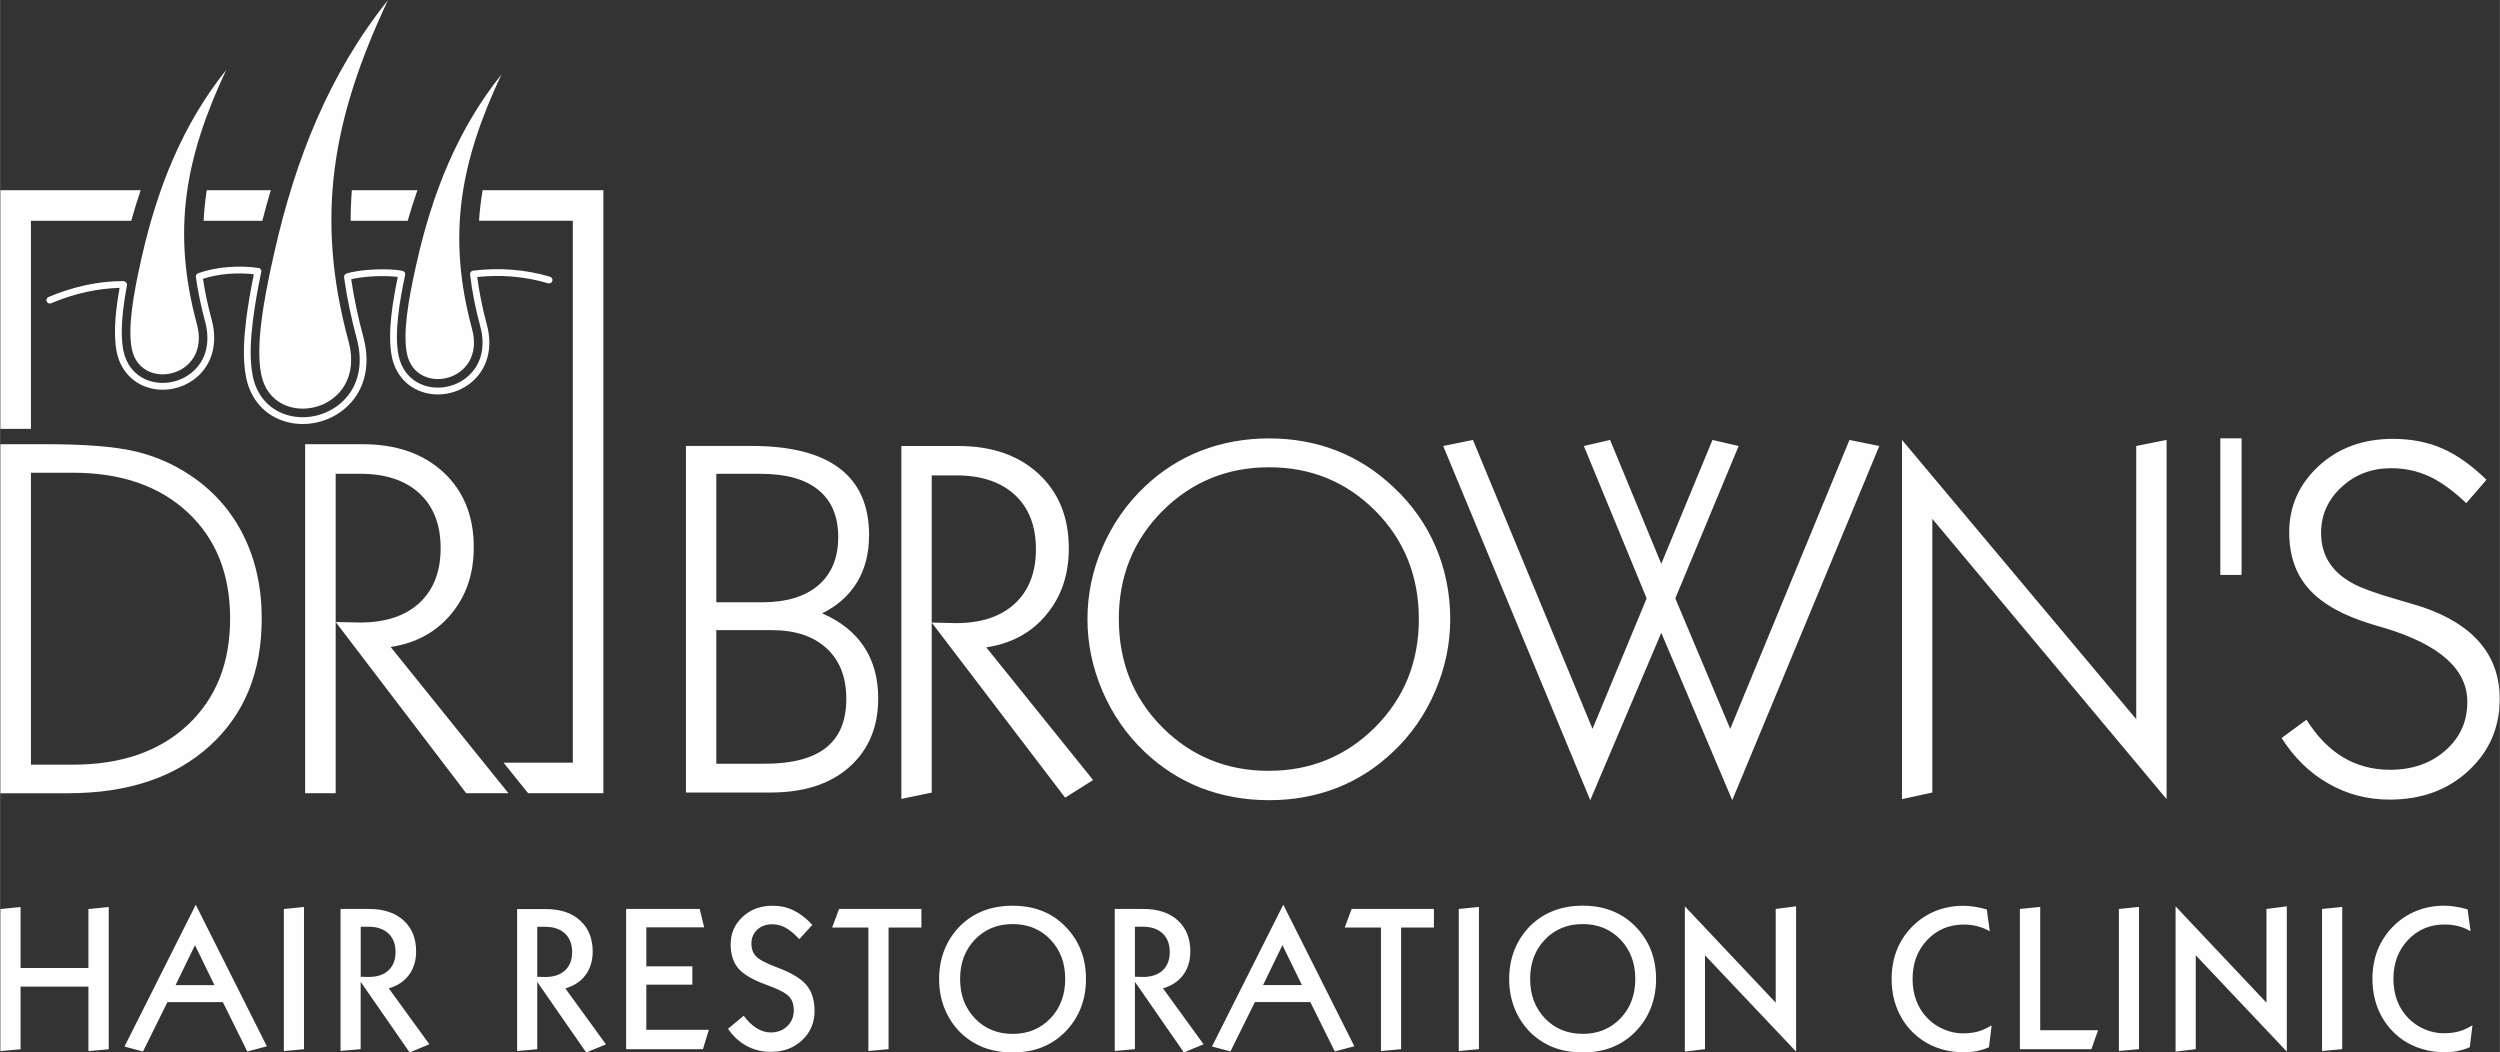
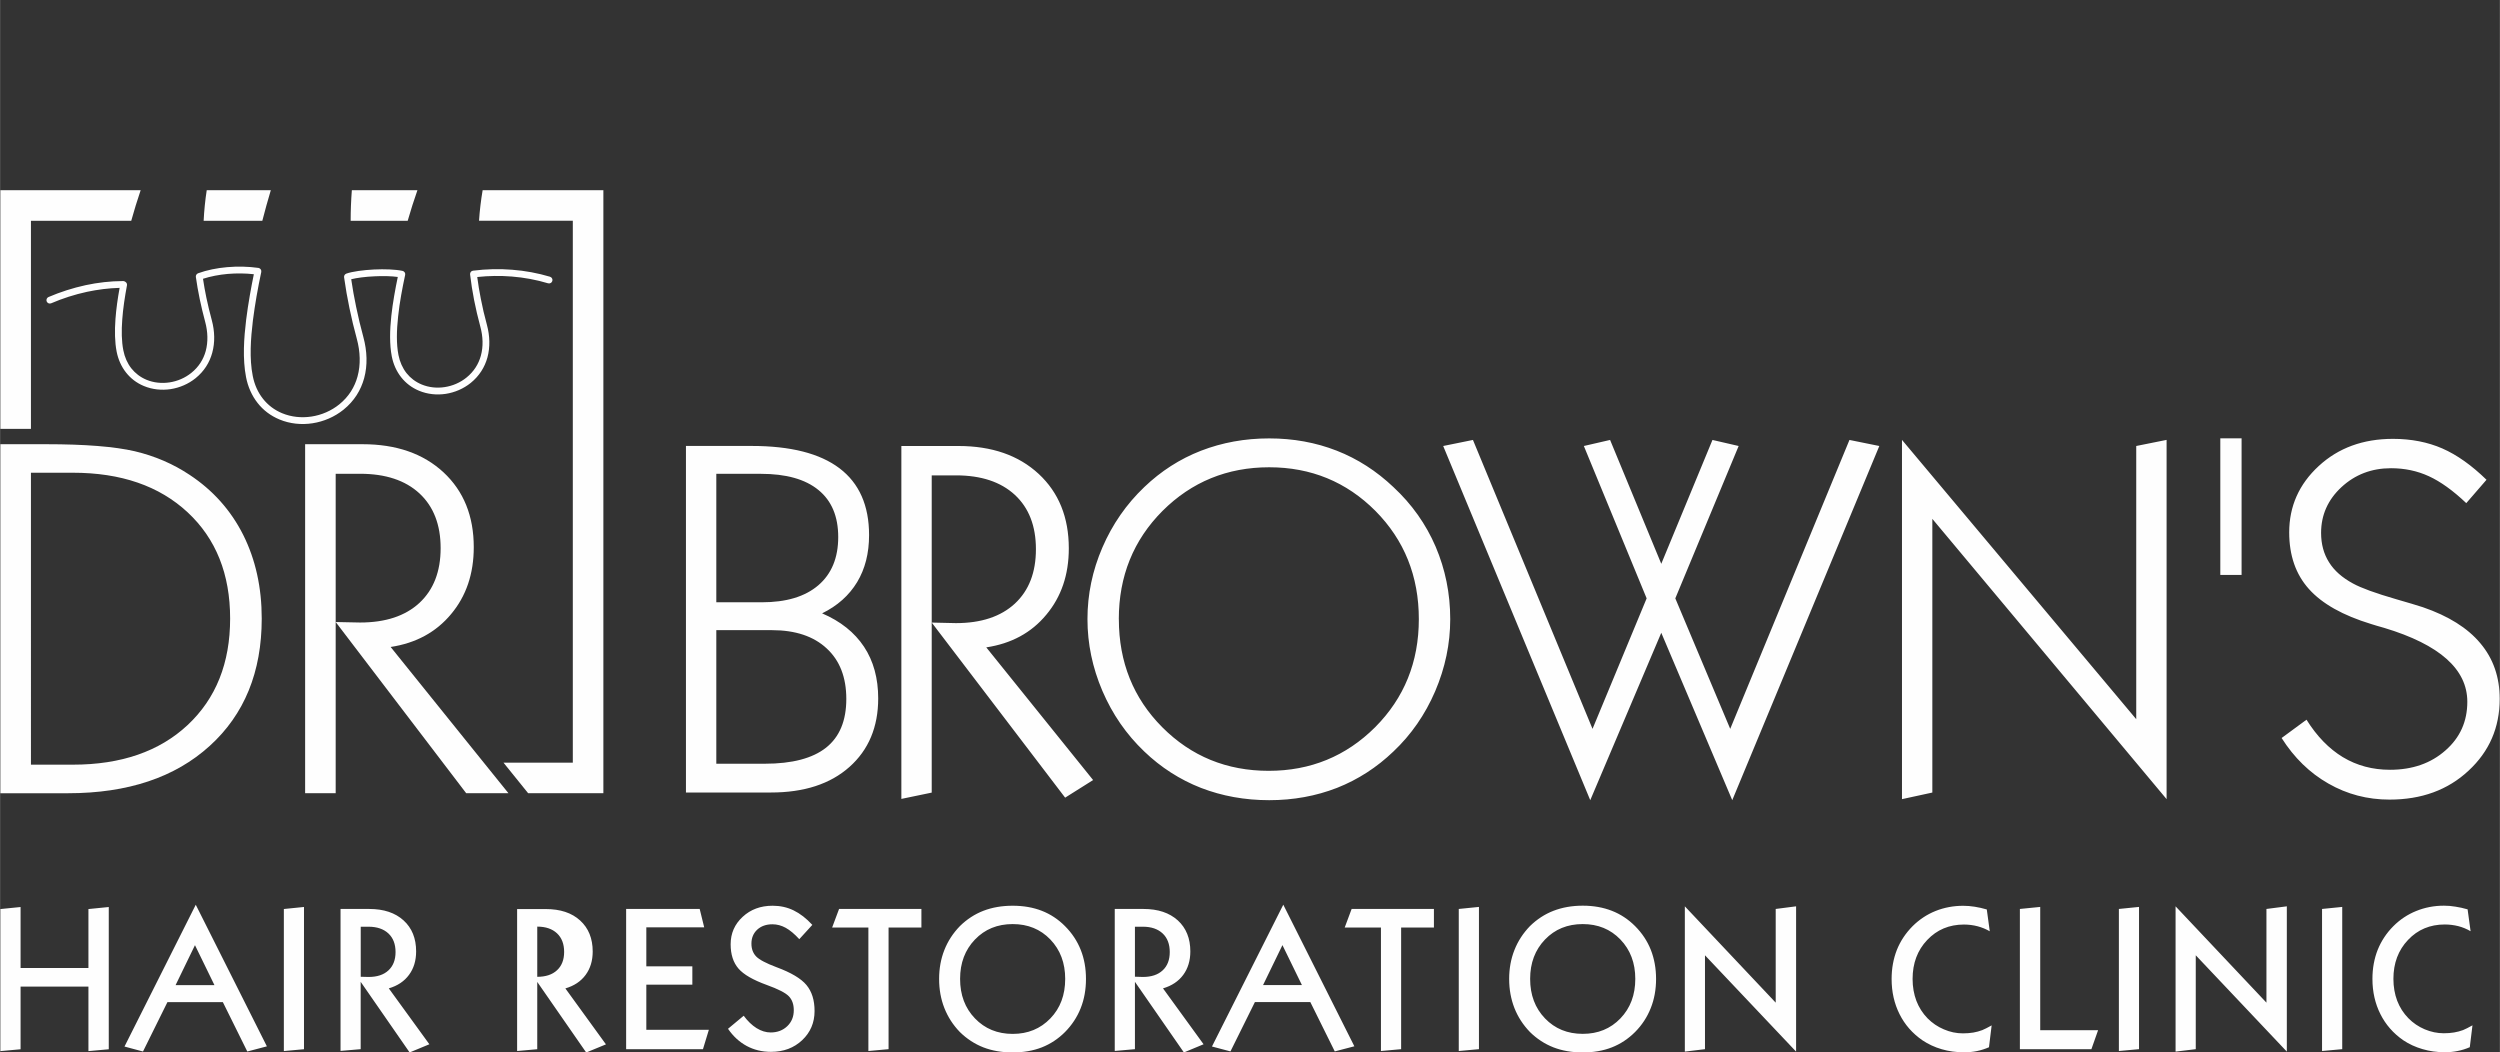
<svg xmlns="http://www.w3.org/2000/svg" version="1.2" viewBox="0 0 5040 2122" width="1000" height="421">
  <rect x="0" y="0" width="5040" height="2122" fill="#333333" stroke="none" />
  <title>hair-restoration-logo-svg</title>
  <style>
		.s0 { fill: #fefefe } 
	</style>
  <g id="Layer_x0020_1">
    <g id="_2236728447744">
      <path fill-rule="evenodd" class="s0" d="m1382.8 899.1h132.4c78.6 0 137.6 15 177.3 45.1 39.6 30.1 59.5 74.9 59.5 134.6 0 36.6-8 68.2-24.1 94.9-16.2 26.7-39.6 47.7-70.6 62.9 37.3 16 65.3 38.4 84.5 67.3 19.1 28.9 28.6 63.6 28.6 104.2 0 57.7-19.4 103.9-58 138.2-38.7 34.4-91.4 51.5-158.3 51.5h-171.3zm61.2 315.2h91.8c49.1 0 87-11.3 113.9-34.3 26.7-22.9 40.1-55.4 40.1-97.2 0-41.5-13.2-73.1-39.9-94.9-26.6-21.8-65.3-32.6-116.2-32.6h-89.7c0 0 0 259 0 259zm0 325.5v-0.1zm97.7 0c55.1 0 96.3-10.8 123.6-32.4 27.2-21.6 40.8-54.3 40.8-98.3 0-43.5-13.2-77.5-39.6-101.8-26.3-24.5-63.2-36.8-110.3-36.8h-112.2v269.3zm275.4-640.6h114.9c67.5 0 121.4 18.7 162 56.3q60.7 56.4 60.7 150c0 53.2-15.1 97.7-45.4 133.9-30 36.3-70.5 58.2-121 65.8l215.4 267.5-56.4 35.5-269-353 48.8 1.1q76.2 0 118.8-39.3c28.4-26.4 42.5-62.9 42.5-109.7 0-46.7-14.1-83.3-42.5-109.6q-42.6-39.3-118.8-39.3h-48.8v639.6l-61.2 12.7zm375.2 349.1c0-49.7 10-98 30.1-144.5 20.1-46.6 48.3-87.3 84.5-121.8 33.5-32.1 71.6-56.6 114.2-73.2 42.7-16.5 88.5-24.9 137.6-24.9 48.4 0 93.8 8.2 136 24.7 42.2 16.5 80.2 41 114.4 73.4 37.2 34.5 65.6 74.7 85.2 120.2 19.5 45.8 29.4 94.4 29.4 146.1 0 49.8-10.2 98.2-30.4 145.5q-30.4 70.6-84.2 121.4c-33.5 32.1-71.4 56.6-113.7 73.3-42.4 16.5-87.9 24.8-136.7 24.8-49.1 0-94.9-8.3-137.6-24.8-42.6-16.7-80.7-41.2-114.2-73.3-36.2-34.5-64.4-75.3-84.5-122.2-20.1-47-30.1-95.3-30.1-144.7zm63.3 0c0 86.7 29.2 159.3 87.5 217.9 58.5 58.7 130.1 87.9 214.7 87.9 84.2 0 155.8-29.4 214.6-88 58.6-58.9 88-131.5 88-217.8 0-86.6-29.2-159.3-87.5-218.2-58.5-58.6-129.9-88-214.2-88-84.5 0-156.3 29.4-215.1 88-58.6 58.9-88.1 131.6-88.1 218.2zm950.4 365zm-296.5-714.1l60-12.2 241.1 582.5 109.1-263.1-126.6-307.2 52.9-12.2 103.2 249.7 103.2-249.7 52.8 12.2-127.7 307.2 110.7 263.1 240.4-582.5 60.2 12.2-296.5 714.1-143.1-337.5-143.2 337.5zm925 712zm0-724.3l472.3 563.1v-550.8l61.2-12.3v724.3l-472.3-565.1v551.8l-61.2 13.3zm815.6 564.1q0 0 0 0zm73.4 75.6c28.1 16.9 59.7 25.4 94.9 25.4 45.2 0 82.4-13 111.8-39 29.5-25.8 44.1-58.5 44.1-98.1q0-98.4-167.3-148.9c-11.7-3.2-20.4-5.9-26.4-7.8-57.1-17.4-98.9-40.8-125.6-70.6q-39.8-44.3-39.8-114.2c0-52.7 19.9-97.3 59.5-133.8 39.6-36.6 89.6-54.8 149.6-54.8 36.9 0 70.1 6.5 99.7 19.4 29.5 12.9 59.1 34 89 63.1l-40.8 47.1c-26.8-25.5-52-43.5-75.3-54.2-23.4-10.8-48.9-16.2-76.5-16.2-39.1 0-72.4 12.8-99.8 38.1-27.3 25.3-41.1 56.1-41.1 92.3 0 22.4 5.3 42.3 16 59.2 10.5 17 26.7 31.1 48.3 42.8 16.3 9 45.3 19.6 87.5 31.8 23.3 6.6 41.1 12.1 53.4 16 51.5 17.7 90.1 41.8 115.9 72.7 26 30.8 39 68.2 39 112.1q0 86.7-62.8 144.8c-41.8 39-94.8 58.3-159.3 58.3-44.5 0-85.5-10.7-123.2-32.3-37.8-21.5-69.2-52.2-94.4-91.9l50.2-36.9c20.9 33.5 45.4 58.6 73.4 75.6zm-204.3-642.8v275.4h-42.9v-275.4z" />
-       <path fill-rule="evenodd" class="s0" d="m0.6 2119.2v-286.4l40.7-4.1v123h136.8v-118.9l41-4.1v286.8l-41 3.7v-130.1h-136.8v126.4c0 0-40.7 3.7-40.7 3.7zm1041.8-0.2v-286.2h57.8c29.3 0 52.4 7.6 69.3 23.1 16.8 15.3 25.3 36.2 25.3 62.5 0 18.5-4.8 34.3-14.3 47.2-9.6 13-23.1 22-40.8 27.2l81.8 112.8-39.8 16.4-98.7-142.3v135.7l-40.6 3.6zm40.6-250.4v100.8l16.1 0.4c17 0 30.4-4.4 39.9-13.3 9.5-8.8 14.3-21.1 14.3-36.9q0-24-14.4-37.5-14.5-13.5-39.8-13.5zm2926.9 242.8q-12 5.2-24.2 7.7c-8.2 1.7-16.8 2.5-25.9 2.5-15.9 0-31-2-45.2-6.2-14.2-4.1-27.2-10.2-39-18.1q-30.1-20.8-46-52.6c-10.6-21.1-16-44.8-16-70.9 0-21.3 3.6-40.8 10.6-58.7 7.1-17.7 17.7-33.7 31.7-47.8 13.4-13.3 28.8-23.6 46.2-30.6 17.5-7 36.1-10.5 55.7-10.5 7.7 0 15.5 0.6 23.4 1.9 7.9 1.2 16 3.1 24.3 5.5l6 44c-7.6-4.4-15.8-7.8-24.5-10.1-8.8-2.3-18-3.5-27.6-3.5-29.7 0-54.4 10.4-74 31.1-19.7 20.7-29.5 46.9-29.5 78.7 0 15.9 2.6 30.5 7.6 43.9 5.1 13.3 12.6 25.1 22.5 35.3 9.4 9.5 20.3 17 32.9 22.3 12.5 5.4 25.3 8.1 38.5 8.1 7.6 0 14.5-0.6 20.8-1.6 6.3-1.1 12.3-2.7 18.1-4.9 2.5-1 5.2-2.3 8.2-3.8 2.9-1.5 6.6-3.4 10.8-5.8zm-3759.1-1.4l143.7-285.9 143.4 285.5-39.5 10.4-49.3-99.6h-111.7l-49.3 99.6zm103-123.8h78.4l-39.3-80.6c0 0-39.1 80.6-39.1 80.6zm218.3-153.5l40.6-4.1v286.8l-40.6 3.7zm114.3 286.2v0.1zm0-286.3h57.8c29.3 0 52.4 7.7 69.3 23.1 16.9 15.4 25.3 36.2 25.3 62.5 0 18.6-4.8 34.4-14.3 47.2-9.5 13-23.1 22.1-40.8 27.3l81.8 112.7-39.8 16.5-98.7-142.4v135.8l-40.6 3.5zm40.7 35.8v100.9l16 0.4c17 0 30.4-4.4 39.9-13.3 9.5-8.8 14.3-21.2 14.3-36.9q0-24-14.4-37.5-14.5-13.5-39.8-13.6zm535.1 246.9v-282.7h148.3l9.1 37.1h-116.7v78.6h92.8v37h-92.8v90.9h126.1l-11.9 39.1zm205.4-41.1l31.6-26.3c8 10.8 16.7 19.2 26 25 9.4 5.8 18.8 8.7 28.4 8.7 13.6 0 24.7-4.3 33.5-12.7q13.1-12.6 13.1-32.1 0-17.7-9.8-28c-6.5-6.9-21.4-14.6-44.7-23-27.5-10-46.6-20.9-57.1-33.1-10.4-12.1-15.7-28.4-15.7-48.9 0-22 8.1-40.4 24.2-55.3 16.1-15 36.3-22.4 60.5-22.4 15.2 0 29.4 3.1 42.3 9.4 13 6.3 25.5 16 37.7 29.2l-26.3 28.8q-14.4-15.7-27.4-22.9c-8.6-4.7-17.5-7.1-26.8-7.1-12.5 0-22.7 3.6-30.6 10.8q-11.7 11-11.7 28.2c0 10.6 3.2 19.2 9.5 25.8q9.4 9.8 41 21.7c29.3 10.8 49.5 22.8 60.4 35.9 11 13.2 16.4 30.6 16.4 52.5 0 23.4-8.3 43-24.9 58.7-16.7 15.7-37.6 23.6-63 23.6-18 0-34.3-4-49-11.9-14.6-7.9-27.2-19.4-37.6-34.6zm283 44.8v-248.9h-73.1l14-37.5h166v37.5h-66.2v245.2c0 0-40.7 3.7-40.7 3.7zm142.6-145.3c0-20.9 3.5-40.3 10.5-58.1 7-17.9 17.5-34.1 31.4-48.4 14-13.8 29.8-24.1 47.4-30.9 17.6-6.8 37.3-10.2 59-10.2 21.7 0 41.3 3.4 58.7 10.2 17.5 6.8 33.1 17.1 46.8 30.9 14.1 14.1 24.6 30 31.7 47.8 7.1 17.8 10.6 37.4 10.6 58.7 0 21.4-3.5 41.1-10.7 59.1-7.1 17.9-17.7 33.9-31.6 48q-20.6 20.6-46.8 30.9c-17.5 6.8-37 10.2-58.7 10.2-21.7 0-41.4-3.4-59-10.2-17.6-6.9-33.4-17.2-47.4-30.9-13.8-14.2-24.2-30.4-31.3-48.4-7.1-18-10.6-37.6-10.6-58.7zm148.4 110.8c30.6 0 55.9-10.4 75.9-31.2 20-20.7 29.9-47.3 29.9-79.7q0-48.2-29.9-79.4c-20-20.8-45.3-31.1-75.9-31.1-30.8 0-56.1 10.3-76.1 31.1q-30 31.2-30 79.4c0 32.4 10 59 30 79.7 20 20.8 45.3 31.2 76.1 31.2zm205.7 34.4v-286.3h57.9c29.3 0 52.3 7.7 69.3 23.1 16.8 15.4 25.2 36.3 25.2 62.5 0 18.6-4.8 34.4-14.3 47.3-9.5 12.9-23.1 22-40.8 27.2l81.8 112.7-39.7 16.5-98.7-142.4v135.8l-40.7 3.6zm40.7-250.5v100.8l16 0.5c17.1 0 30.4-4.4 39.9-13.3 9.6-8.8 14.3-21.2 14.3-36.9q0-24-14.3-37.5-14.5-13.6-39.9-13.6zm155.3 241.5l143.8-285.9 143.3 285.5-39.5 10.3-49.3-99.5h-111.7l-49.3 99.5-37.3-9.9zm181.4-123.8l-39.3-80.6-39.1 80.6zm159.3 132.9v-248.9h-73.1l14-37.5h165.9v37.5h-66.1v245.2c0 0-40.7 3.7-40.7 3.7zm156.9-286.4l40.7-4.1v286.8l-40.7 3.7zm101.6 141.1c0-20.9 3.5-40.3 10.6-58.2q10.5-26.8 31.3-48.3c14.1-13.8 29.9-24.1 47.5-30.9 17.6-6.8 37.2-10.3 59-10.3 21.7 0 41.2 3.5 58.6 10.3 17.5 6.8 33.1 17.1 46.9 30.9 14 14 24.6 30 31.7 47.8 7 17.8 10.6 37.4 10.6 58.7 0 21.4-3.6 41.1-10.8 59-7.1 17.9-17.6 34-31.5 48q-20.7 20.7-46.9 31c-17.4 6.8-36.9 10.2-58.6 10.2-21.8 0-41.4-3.4-59-10.2-17.6-6.9-33.5-17.2-47.5-31-13.7-14.2-24.2-30.3-31.3-48.3-7-18-10.6-37.6-10.6-58.7zm148.4 110.7c30.6 0 55.9-10.3 75.9-31.1 20-20.8 30-47.3 30-79.7q0-48.2-30-79.4c-20-20.8-45.3-31.1-75.9-31.1-30.8 0-56.1 10.3-76.1 31.1q-30 31.2-30 79.4c0 32.4 10 58.9 30 79.7 20 20.8 45.3 31.1 76.1 31.1zm205.8 35.8v-292.9l183.2 194.2v-188.9l41.1-5.3v292.9l-183.7-194.2v189.3c0 0-40.6 4.9-40.6 4.9zm675.5-4.9v-282.7l41-4.1v248.5h116.7l-13.5 38.3zm199.6-282.7l40.6-4.1v286.8l-40.6 3.7zm114.3 287.6v-292.9l183.2 194.2v-188.9l41.1-5.3v292.9l-183.6-194.2v189.3c0 0-40.7 4.9-40.7 4.9zm295.3-287.6l40.7-4.1v286.8l-40.7 3.7zm297.9 278.7q-12 5.2-24.2 7.6c-8.2 1.7-16.8 2.6-25.9 2.6-15.9 0-31-2.1-45.2-6.3-14.2-4.1-27.2-10.1-39-18q-30.1-20.9-46-52.7c-10.6-21.1-16-44.8-16-70.9 0-21.2 3.6-40.8 10.6-58.6 7.2-17.8 17.7-33.8 31.7-47.8 13.4-13.4 28.8-23.6 46.2-30.6 17.5-7.1 36.1-10.6 55.7-10.6 7.7 0 15.5 0.6 23.4 2 7.9 1.2 16 3 24.3 5.4l6 44.1c-7.6-4.5-15.8-7.9-24.5-10.2-8.8-2.2-18-3.4-27.6-3.4-29.7 0-54.4 10.3-74 31.1-19.7 20.7-29.5 46.9-29.5 78.6 0 16 2.6 30.6 7.6 44 5.1 13.3 12.6 25.1 22.5 35.2 9.4 9.6 20.3 17 32.9 22.4 12.6 5.3 25.4 8 38.5 8 7.6 0 14.5-0.5 20.8-1.6 6.3-1.1 12.3-2.6 18.1-4.8 2.5-1.1 5.3-2.4 8.2-3.8 2.9-1.5 6.6-3.4 10.8-5.8 0 0-5.4 44.1-5.4 44.1z" />
+       <path fill-rule="evenodd" class="s0" d="m0.6 2119.2v-286.4l40.7-4.1v123h136.8v-118.9l41-4.1v286.8l-41 3.7v-130.1h-136.8v126.4c0 0-40.7 3.7-40.7 3.7zm1041.8-0.2v-286.2h57.8c29.3 0 52.4 7.6 69.3 23.1 16.8 15.3 25.3 36.2 25.3 62.5 0 18.5-4.8 34.3-14.3 47.2-9.6 13-23.1 22-40.8 27.2l81.8 112.8-39.8 16.4-98.7-142.3v135.7l-40.6 3.6zm40.6-250.4v100.8c17 0 30.4-4.4 39.9-13.3 9.5-8.8 14.3-21.1 14.3-36.9q0-24-14.4-37.5-14.5-13.5-39.8-13.5zm2926.9 242.8q-12 5.2-24.2 7.7c-8.2 1.7-16.8 2.5-25.9 2.5-15.9 0-31-2-45.2-6.2-14.2-4.1-27.2-10.2-39-18.1q-30.1-20.8-46-52.6c-10.6-21.1-16-44.8-16-70.9 0-21.3 3.6-40.8 10.6-58.7 7.1-17.7 17.7-33.7 31.7-47.8 13.4-13.3 28.8-23.6 46.2-30.6 17.5-7 36.1-10.5 55.7-10.5 7.7 0 15.5 0.6 23.4 1.9 7.9 1.2 16 3.1 24.3 5.5l6 44c-7.6-4.4-15.8-7.8-24.5-10.1-8.8-2.3-18-3.5-27.6-3.5-29.7 0-54.4 10.4-74 31.1-19.7 20.7-29.5 46.9-29.5 78.7 0 15.9 2.6 30.5 7.6 43.9 5.1 13.3 12.6 25.1 22.5 35.3 9.4 9.5 20.3 17 32.9 22.3 12.5 5.4 25.3 8.1 38.5 8.1 7.6 0 14.5-0.6 20.8-1.6 6.3-1.1 12.3-2.7 18.1-4.9 2.5-1 5.2-2.3 8.2-3.8 2.9-1.5 6.6-3.4 10.8-5.8zm-3759.1-1.4l143.7-285.9 143.4 285.5-39.5 10.4-49.3-99.6h-111.7l-49.3 99.6zm103-123.8h78.4l-39.3-80.6c0 0-39.1 80.6-39.1 80.6zm218.3-153.5l40.6-4.1v286.8l-40.6 3.7zm114.3 286.2v0.1zm0-286.3h57.8c29.3 0 52.4 7.7 69.3 23.1 16.9 15.4 25.3 36.2 25.3 62.5 0 18.6-4.8 34.4-14.3 47.2-9.5 13-23.1 22.1-40.8 27.3l81.8 112.7-39.8 16.5-98.7-142.4v135.8l-40.6 3.5zm40.7 35.8v100.9l16 0.4c17 0 30.4-4.4 39.9-13.3 9.5-8.8 14.3-21.2 14.3-36.9q0-24-14.4-37.5-14.5-13.5-39.8-13.6zm535.1 246.9v-282.7h148.3l9.1 37.1h-116.7v78.6h92.8v37h-92.8v90.9h126.1l-11.9 39.1zm205.4-41.1l31.6-26.3c8 10.8 16.7 19.2 26 25 9.4 5.8 18.8 8.7 28.4 8.7 13.6 0 24.7-4.3 33.5-12.7q13.1-12.6 13.1-32.1 0-17.7-9.8-28c-6.5-6.9-21.4-14.6-44.7-23-27.5-10-46.6-20.9-57.1-33.1-10.4-12.1-15.7-28.4-15.7-48.9 0-22 8.1-40.4 24.2-55.3 16.1-15 36.3-22.4 60.5-22.4 15.2 0 29.4 3.1 42.3 9.4 13 6.3 25.5 16 37.7 29.2l-26.3 28.8q-14.4-15.7-27.4-22.9c-8.6-4.7-17.5-7.1-26.8-7.1-12.5 0-22.7 3.6-30.6 10.8q-11.7 11-11.7 28.2c0 10.6 3.2 19.2 9.5 25.8q9.4 9.8 41 21.7c29.3 10.8 49.5 22.8 60.4 35.9 11 13.2 16.4 30.6 16.4 52.5 0 23.4-8.3 43-24.9 58.7-16.7 15.7-37.6 23.6-63 23.6-18 0-34.3-4-49-11.9-14.6-7.9-27.2-19.4-37.6-34.6zm283 44.8v-248.9h-73.1l14-37.5h166v37.5h-66.2v245.2c0 0-40.7 3.7-40.7 3.7zm142.6-145.3c0-20.9 3.5-40.3 10.5-58.1 7-17.9 17.5-34.1 31.4-48.4 14-13.8 29.8-24.1 47.4-30.9 17.6-6.8 37.3-10.2 59-10.2 21.7 0 41.3 3.4 58.7 10.2 17.5 6.8 33.1 17.1 46.8 30.9 14.1 14.1 24.6 30 31.7 47.8 7.1 17.8 10.6 37.4 10.6 58.7 0 21.4-3.5 41.1-10.7 59.1-7.1 17.9-17.7 33.9-31.6 48q-20.6 20.6-46.8 30.9c-17.5 6.8-37 10.2-58.7 10.2-21.7 0-41.4-3.4-59-10.2-17.6-6.9-33.4-17.2-47.4-30.9-13.8-14.2-24.2-30.4-31.3-48.4-7.1-18-10.6-37.6-10.6-58.7zm148.4 110.8c30.6 0 55.9-10.4 75.9-31.2 20-20.7 29.9-47.3 29.9-79.7q0-48.2-29.9-79.4c-20-20.8-45.3-31.1-75.9-31.1-30.8 0-56.1 10.3-76.1 31.1q-30 31.2-30 79.4c0 32.4 10 59 30 79.7 20 20.8 45.3 31.2 76.1 31.2zm205.7 34.4v-286.3h57.9c29.3 0 52.3 7.7 69.3 23.1 16.8 15.4 25.2 36.3 25.2 62.5 0 18.6-4.8 34.4-14.3 47.3-9.5 12.9-23.1 22-40.8 27.2l81.8 112.7-39.7 16.5-98.7-142.4v135.8l-40.7 3.6zm40.7-250.5v100.8l16 0.5c17.1 0 30.4-4.4 39.9-13.3 9.6-8.8 14.3-21.2 14.3-36.9q0-24-14.3-37.5-14.5-13.6-39.9-13.6zm155.3 241.5l143.8-285.9 143.3 285.5-39.5 10.3-49.3-99.5h-111.7l-49.3 99.5-37.3-9.9zm181.4-123.8l-39.3-80.6-39.1 80.6zm159.3 132.9v-248.9h-73.1l14-37.5h165.9v37.5h-66.1v245.2c0 0-40.7 3.7-40.7 3.7zm156.9-286.4l40.7-4.1v286.8l-40.7 3.7zm101.6 141.1c0-20.9 3.5-40.3 10.6-58.2q10.5-26.8 31.3-48.3c14.1-13.8 29.9-24.1 47.5-30.9 17.6-6.8 37.2-10.3 59-10.3 21.7 0 41.2 3.5 58.6 10.3 17.5 6.8 33.1 17.1 46.9 30.9 14 14 24.6 30 31.7 47.8 7 17.8 10.6 37.4 10.6 58.7 0 21.4-3.6 41.1-10.8 59-7.1 17.9-17.6 34-31.5 48q-20.7 20.7-46.9 31c-17.4 6.8-36.9 10.2-58.6 10.2-21.8 0-41.4-3.4-59-10.2-17.6-6.9-33.5-17.2-47.5-31-13.7-14.2-24.2-30.3-31.3-48.3-7-18-10.6-37.6-10.6-58.7zm148.4 110.7c30.6 0 55.9-10.3 75.9-31.1 20-20.8 30-47.3 30-79.7q0-48.2-30-79.4c-20-20.8-45.3-31.1-75.9-31.1-30.8 0-56.1 10.3-76.1 31.1q-30 31.2-30 79.4c0 32.4 10 58.9 30 79.7 20 20.8 45.3 31.1 76.1 31.1zm205.8 35.8v-292.9l183.2 194.2v-188.9l41.1-5.3v292.9l-183.7-194.2v189.3c0 0-40.6 4.9-40.6 4.9zm675.5-4.9v-282.7l41-4.1v248.5h116.7l-13.5 38.3zm199.6-282.7l40.6-4.1v286.8l-40.6 3.7zm114.3 287.6v-292.9l183.2 194.2v-188.9l41.1-5.3v292.9l-183.6-194.2v189.3c0 0-40.7 4.9-40.7 4.9zm295.3-287.6l40.7-4.1v286.8l-40.7 3.7zm297.9 278.7q-12 5.2-24.2 7.6c-8.2 1.7-16.8 2.6-25.9 2.6-15.9 0-31-2.1-45.2-6.3-14.2-4.1-27.2-10.1-39-18q-30.1-20.9-46-52.7c-10.6-21.1-16-44.8-16-70.9 0-21.2 3.6-40.8 10.6-58.6 7.2-17.8 17.7-33.8 31.7-47.8 13.4-13.4 28.8-23.6 46.2-30.6 17.5-7.1 36.1-10.6 55.7-10.6 7.7 0 15.5 0.6 23.4 2 7.9 1.2 16 3 24.3 5.4l6 44.1c-7.6-4.5-15.8-7.9-24.5-10.2-8.8-2.2-18-3.4-27.6-3.4-29.7 0-54.4 10.3-74 31.1-19.7 20.7-29.5 46.9-29.5 78.6 0 16 2.6 30.6 7.6 44 5.1 13.3 12.6 25.1 22.5 35.2 9.4 9.6 20.3 17 32.9 22.4 12.6 5.3 25.4 8 38.5 8 7.6 0 14.5-0.5 20.8-1.6 6.3-1.1 12.3-2.6 18.1-4.8 2.5-1.1 5.3-2.4 8.2-3.8 2.9-1.5 6.6-3.4 10.8-5.8 0 0-5.4 44.1-5.4 44.1z" />
      <g>
        <path fill-rule="evenodd" class="s0" d="m0.6 895.6h92.2c78.6 0 138.2 4.8 178.8 14.2 40.4 9.6 77.2 25.4 110.4 47.5 47.1 31.1 83.2 71.5 108.2 121.2 24.8 49.6 37.3 105.8 37.3 168.6 0 107.7-34.9 193.3-104.9 256.8-69.9 63.5-165.1 95.4-285.6 95.4h-136.4zm614.4 703.6v-703.6h115.7c68 0 122.3 18.8 163.2 56.6q61.1 56.8 61.1 151c0 53.6-15.2 98.5-45.7 134.9-30.3 36.5-71 58.6-121.9 66.3l154.6 192 61.9 76.8 0.4 0.5 20.6 25.5h-85.2l-263.1-345.1 49.2 1q76.8 0 119.6-39.5c28.6-26.6 42.8-63.4 42.8-110.5 0-47-14.2-83.9-42.8-110.4q-42.8-39.5-119.6-39.5h-49.2v644c0 0-61.6 0-61.6 0zm-552.8-57.5h84.4c97.4 0 174.6-26.7 231.6-80 57-53.4 85.6-124.9 85.6-214.6q0-134.4-85.7-214.2c-57.4-53.3-134.4-79.8-231.5-79.8h-84.4z" />
        <path class="s0" d="m0.6 383.5h282.8c-6.9 20.3-13.2 40.9-19 61.7h-202.2c0 141 0 276.9 0 419.5h-61.6v-419.5zm416 0h129.2q-9.1 30.5-17.1 61.6h-118.3c1-20.7 3.1-41.2 6.2-61.6zm292.6 0h132.2c-7.1 20.2-13.6 40.8-19.6 61.6h-115q0-31.1 2.4-61.6zm263.7 0h243.4v1215.7h-151.7l-49.7-61.6h139.8v-1092.5h-189.1c1.4-20.7 3.8-41.2 7.3-61.7z" />
-         <path class="s0" d="m840.1 528.8c31.3-138.7 81.9-267.5 170.6-378.5-83.4 177.4-109.9 325.1-59.2 512.7 29.3 108.3-114.1 137.4-131.3 49.6-8.2-42.1 2.5-107.6 19.9-183.8zm-287-20.7c42-186.1 109.8-358.8 228.9-507.8-111.9 238-147.6 436.1-79.5 687.8 39.4 145.3-153.1 184.3-176.1 66.5-11-56.5 3.3-144.3 26.7-246.5zm-267.7 11.2c31.3-138.7 81.8-267.5 170.6-378.5-83.4 177.4-110 325.1-59.2 512.7 29.3 108.3-114.2 137.4-131.3 49.6-8.2-42.1 2.5-107.6 19.9-183.8z" />
        <path fill-rule="evenodd" class="s0" d="m1108.8 558c3.6 1.1 5.7 4.9 4.6 8.5-1.1 3.7-4.9 5.7-8.5 4.7-23.6-7.1-48.2-11.7-73.5-13.7-22.8-1.8-46.1-1.5-69.4 1q2.8 21.6 7.2 43.8c3.3 17.2 7.4 34.7 12.3 52.6 6 22.2 6.7 45 1 66-5.4 19.4-16.3 37.1-33.6 51.1-14.5 11.7-32.2 19.3-50.5 22.1-18 2.7-36.7 0.8-53.8-6.3-14.6-6.1-26.7-15.4-35.9-27.1-9.5-12-15.9-26.4-19-42.2-4.6-23.8-4.1-52.5-0.9-81.9 2.9-26.5 7.9-53.6 13-78.2-13-1.8-30.2-2.2-47.1-1.3-18 0.8-35.4 3-46.8 5.9q4.1 27.9 9.9 55.6 6.3 30.6 14.7 61.4c7.5 27.8 8.6 56.4 1.5 82.5-6.6 24.1-20 46.1-41.6 63.5-18 14.5-39.9 23.9-62.6 27.4-22.3 3.4-45.5 1.1-66.6-7.7-18-7.5-32.8-18.9-44-33.2-11.6-14.7-19.5-32.5-23.3-52-3.6-18.5-4.7-38.3-4.3-58.2 0.4-19.8 2.3-39.4 4.5-57.6 2.1-16.6 4.6-33.2 7.5-49.7 2.4-13.9 5.1-28 8-42.1-16.8-1.9-34.9-2.1-52.8-0.6-17.3 1.6-34.3 4.8-49.7 9.8q2.8 18.9 6.8 38.1 4.6 22 10.9 45.2c6 22.2 6.7 45 0.9 66-5.3 19.4-16.2 37.1-33.5 51.1-14.5 11.7-32.2 19.3-50.5 22.1-18 2.7-36.7 0.8-53.8-6.3-14.7-6.1-26.7-15.4-35.9-27.1-9.5-12-15.9-26.4-19-42.2-3.8-19.4-4.1-42-2.4-65.5 1.5-20.7 4.6-42.3 8.4-63.1-22.1 0.6-44.1 3.4-65.8 8-24.9 5.4-49.2 13.2-72.2 23.1-3.5 1.5-7.5-0.1-9-3.6-1.5-3.5 0.2-7.5 3.6-9 23.9-10.2 49-18.3 74.8-23.9 24.6-5.3 49.9-8.2 75.3-8.3 1.3-0.1 2.6 0.2 3.8 0.9l1 0.6c2.5 1.5 3.9 4.3 3.3 7.2-4.2 22.6-7.9 46.3-9.5 69-1.7 22.5-1.4 43.9 2.2 62 2.7 13.7 8.1 26.1 16.2 36.4 7.8 9.8 18 17.7 30.4 22.9 14.7 6.1 30.9 7.7 46.6 5.3 15.9-2.4 31.3-9 43.9-19.2 15-12 24.4-27.3 29-44 5-18.5 4.3-38.9-1.1-58.9q-6.2-23.1-11-45.9-4.7-22.7-7.8-44.6c-0.4-3.1 1.4-6.2 4.5-7.4 17.9-6.5 38-10.5 58.4-12.3 21.5-1.9 43.4-1.3 63.2 1.5l0.5 0.1c3.7 0.8 6 4.4 5.3 8.1-3.4 16-6.6 32.3-9.5 48.9-2.8 16.3-5.3 32.7-7.4 49.1-2.2 18-4 37.3-4.4 56.2-0.4 18.9 0.6 37.7 4.1 55.3 3.4 17.4 10.3 33.1 20.6 46.1 9.8 12.5 22.7 22.5 38.5 29.1 18.7 7.8 39.3 9.8 59.3 6.8 20.4-3.1 40-11.6 56-24.5 19.2-15.5 31.1-35 36.9-56.4 6.5-23.8 5.5-49.9-1.4-75.5-5.6-20.6-10.6-41.3-14.9-62.1-4.3-20.6-7.9-41.3-10.8-62-0.6-3.2 1.2-6.5 4.5-7.7 11.9-4.2 33.7-7.2 55.9-8.3 21.1-1 42.8-0.3 57.4 2.8 3.7 0.8 6.1 4.4 5.3 8.1-5.6 26-11.2 55.3-14.2 83.8-3.1 28.1-3.7 55.4 0.7 77.8 2.7 13.7 8.2 26.1 16.2 36.4 7.8 9.8 18 17.7 30.5 22.9 14.7 6.1 30.8 7.7 46.5 5.3 16-2.4 31.3-9 43.9-19.2 15-12.1 24.4-27.3 29-44 5.1-18.5 4.4-38.9-1.1-58.9-4.9-18.2-9.1-36-12.5-53.4q-5.1-26.3-8.1-51.7c-0.4-3.7 2.2-7.1 5.9-7.5 26.6-3.4 53.1-4 79-1.9 26.2 2 51.8 6.8 76.3 14.1z" />
      </g>
    </g>
  </g>
</svg>